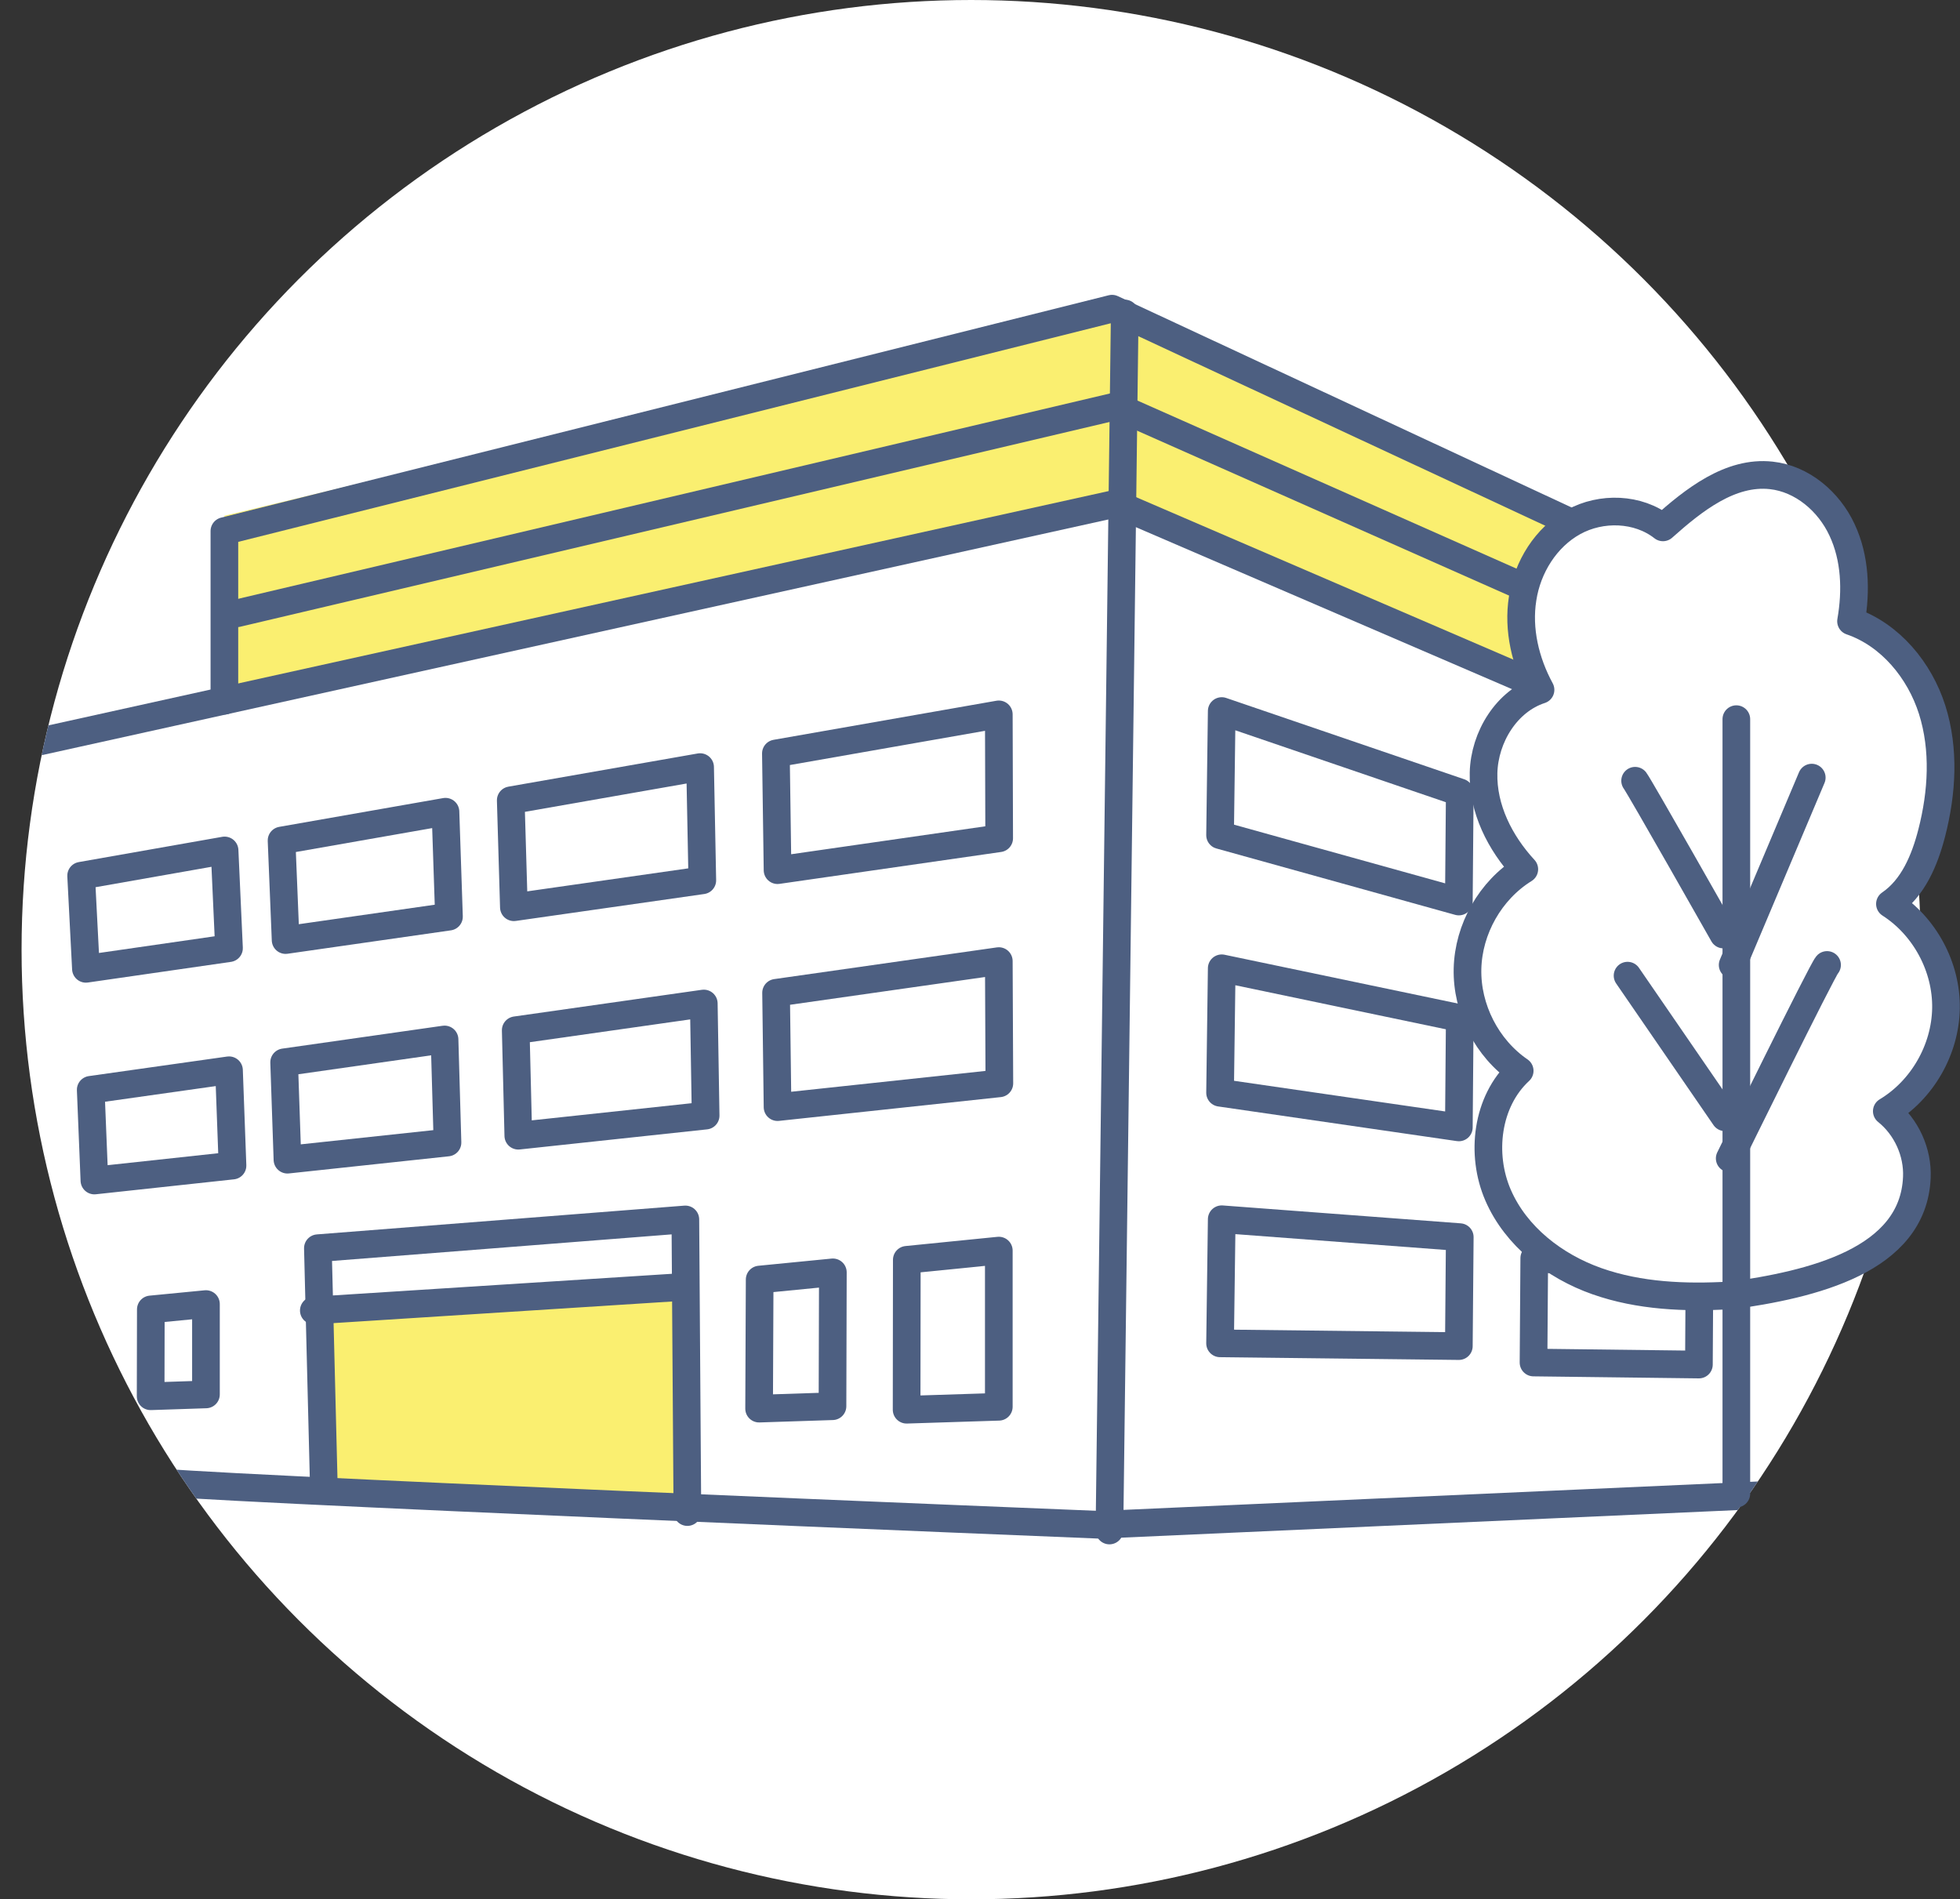
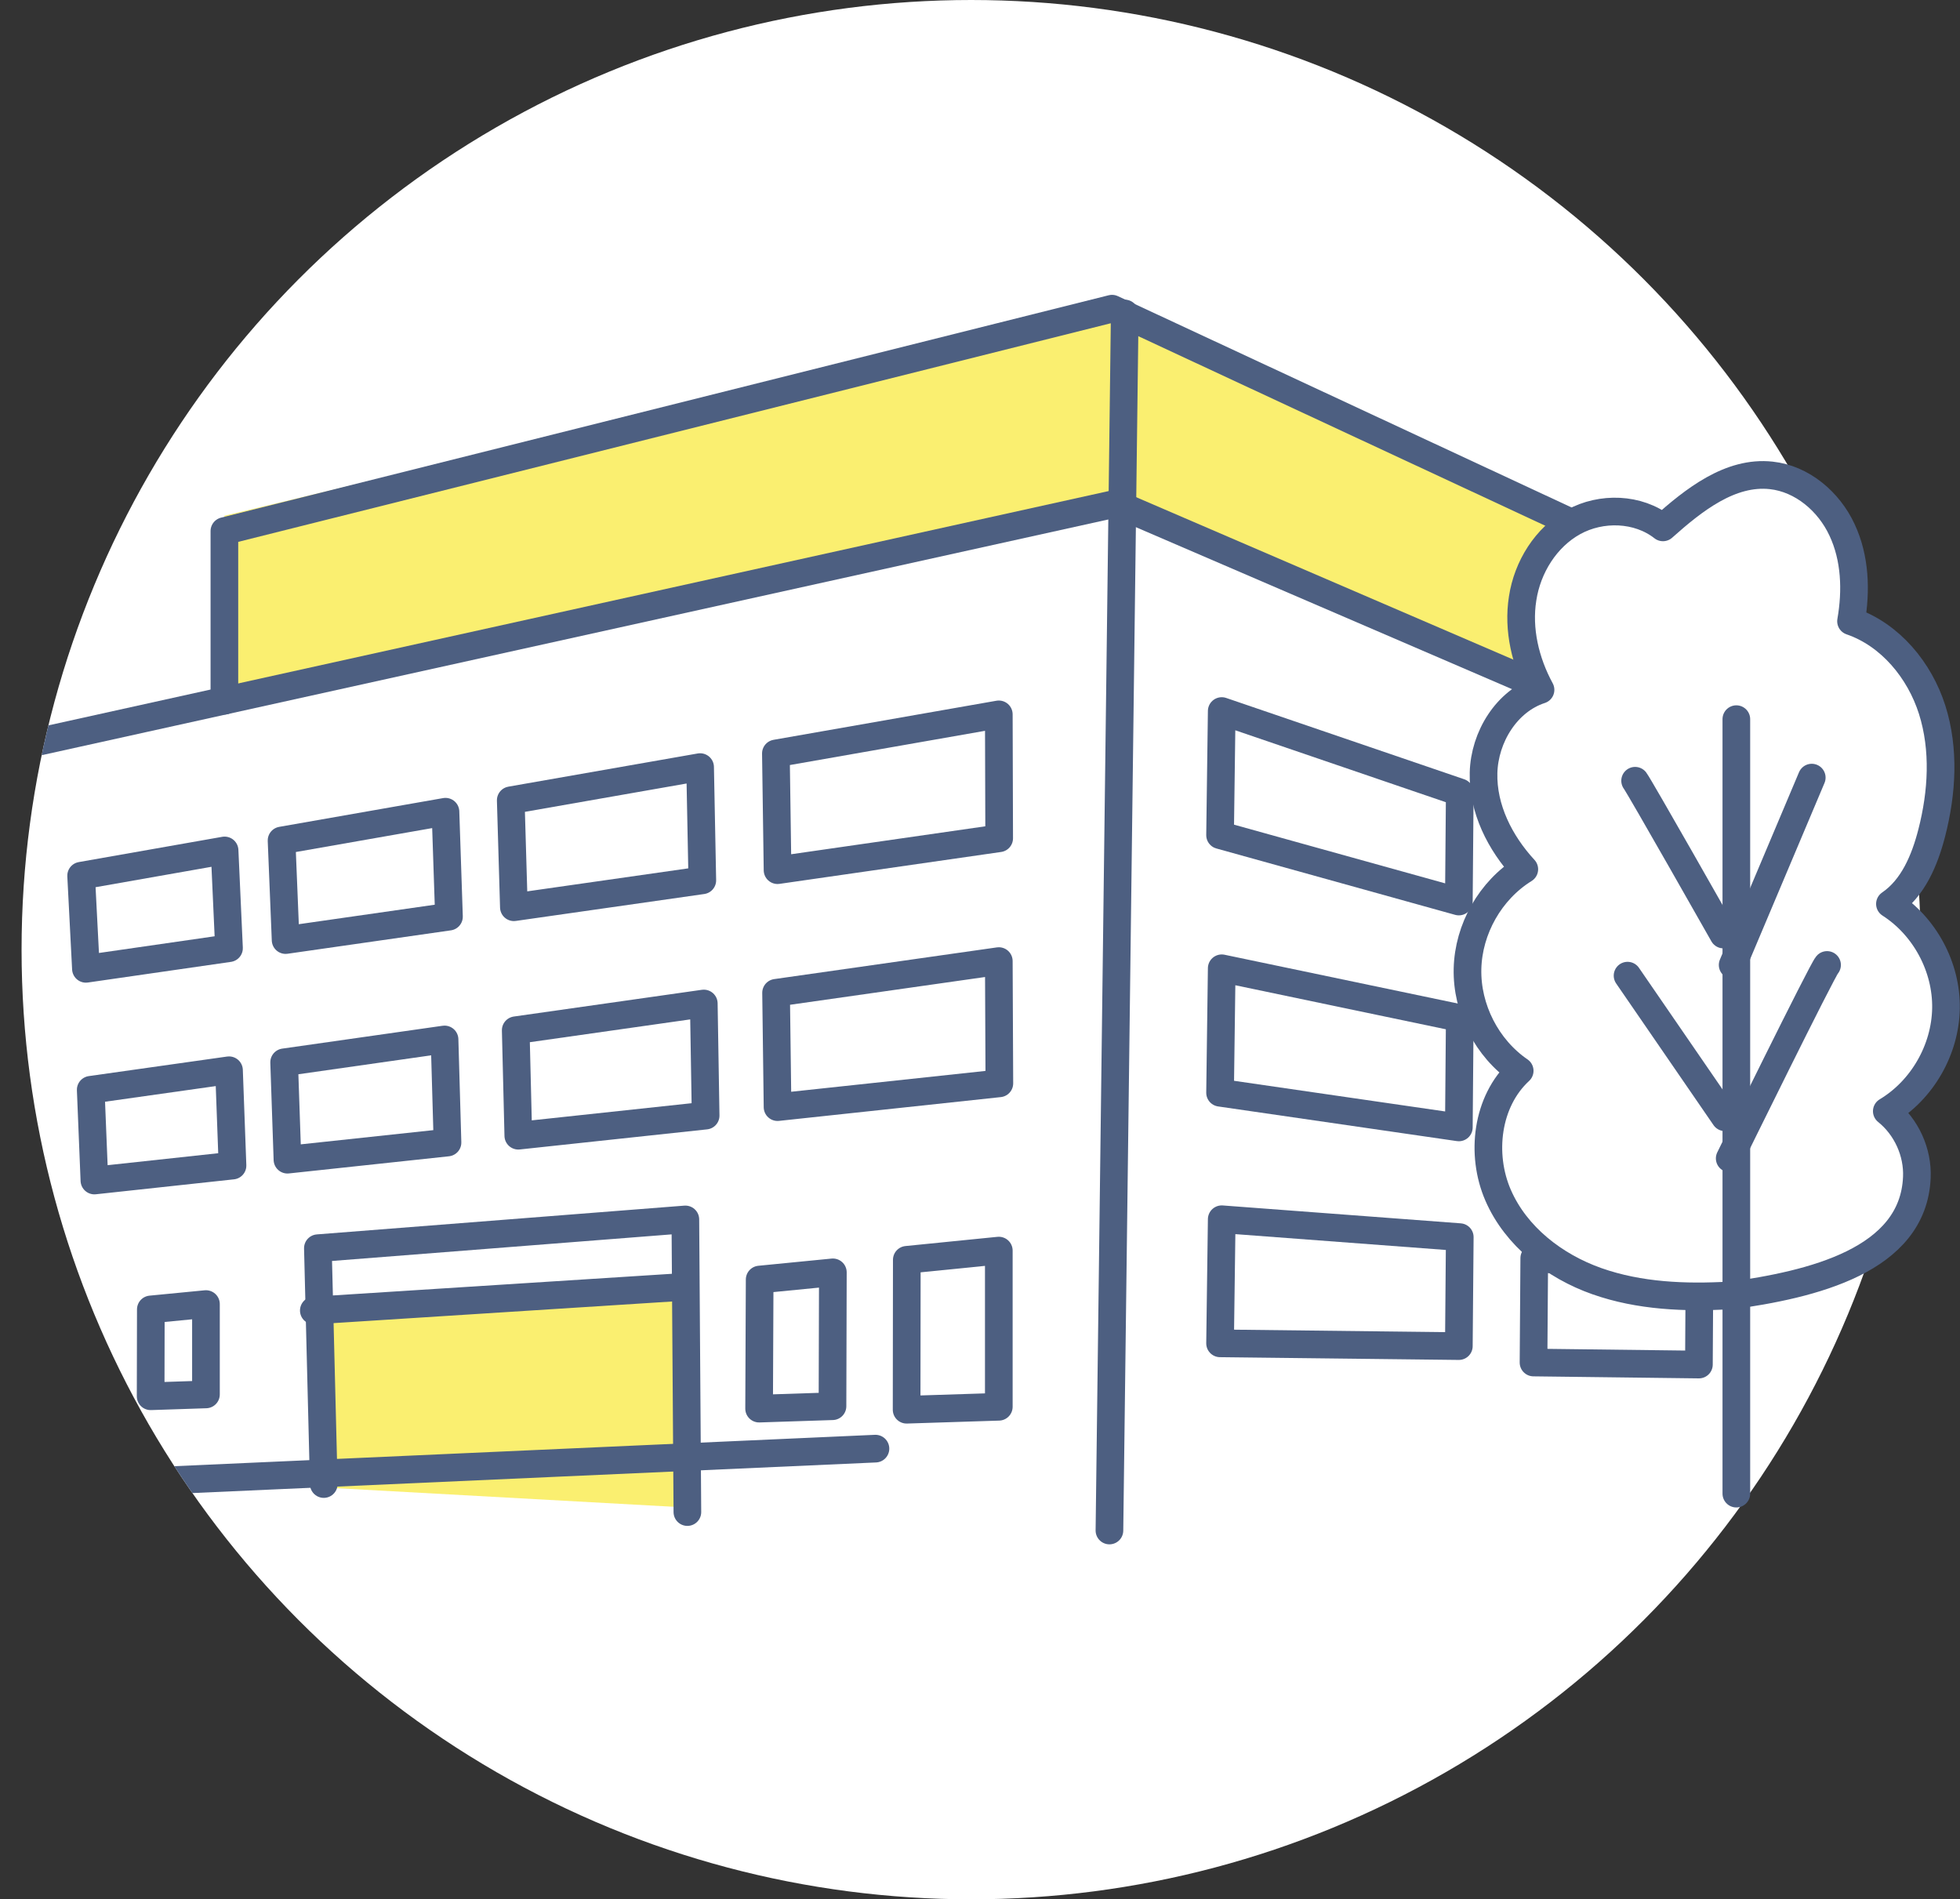
<svg xmlns="http://www.w3.org/2000/svg" viewBox="0 0 106.3 103">
  <rect x="0" y="0" width="106.3" height="103" fill="#333333" stroke="none" />
  <defs>
    <style>.cls-1,.cls-2{fill:none;}.cls-2,.cls-3{stroke:#4d5f81;stroke-linecap:round;stroke-linejoin:round;stroke-width:1.5px;}.cls-4{clip-path:url(#clippath);}.cls-5,.cls-3{fill:#fff;}.cls-6{fill:#faef70;}</style>
    <clipPath id="clippath">
      <circle class="cls-1" cx="52.67" cy="51.5" r="51.5" />
    </clipPath>
  </defs>
  <g id="_文字">
    <circle class="cls-5" cx="52.67" cy="51.5" r="51.5" />
    <g class="cls-4">
      <polygon class="cls-6" points="16.99 71.18 17.26 80.65 37.19 81.75 36.8 69.81 16.99 71.18" />
      <path class="cls-6" d="m12.17,27.97v9.91l48.22-10.35,23.56,10.13.66-1.54s-2.64-3.3-1.1-5.28c1.54-1.98,3.52-2.42,3.52-2.42l-27.08-11.89L12.17,27.97Z" />
      <polygon class="cls-2" points="11.17 75.62 8.17 75.72 8.18 71.01 11.17 70.72 11.17 75.62" />
      <line class="cls-2" x1="60.17" y1="83" x2="61" y2="17" />
      <polyline class="cls-2" points=".75 40.52 60.53 27.31 95.04 42.17" />
-       <polyline class="cls-2" points="12.85 33.26 60.53 22.03 94.05 36.89" />
      <polyline class="cls-2" points="12.17 38 12.17 28.8 60.31 16.74 94 32.43" />
-       <path class="cls-2" d="m8.18,80.32c-.17.28,51.47,2.37,51.47,2.37l39.3-1.76" />
+       <path class="cls-2" d="m8.18,80.32l39.3-1.76" />
      <polygon class="cls-2" points="54.19 45.46 42.17 47.19 42.08 40.86 54.17 38.74 54.19 45.46" />
      <polygon class="cls-2" points="38.09 47.74 27.87 49.2 27.7 43.4 37.97 41.6 38.09 47.74" />
      <polygon class="cls-2" points="24.35 49.71 15.49 50.98 15.27 45.58 24.16 44.02 24.35 49.71" />
      <polygon class="cls-2" points="12.42 51.42 4.66 52.54 4.4 47.49 12.18 46.12 12.42 51.42" />
      <polygon class="cls-2" points="54.2 58.75 42.17 60.04 42.09 53.84 54.17 52.12 54.2 58.75" />
      <polygon class="cls-2" points="38.27 60.5 28.11 61.59 27.97 55.87 38.17 54.42 38.27 60.5" />
      <polygon class="cls-2" points="24.27 61.96 15.59 62.89 15.41 57.61 24.11 56.37 24.27 61.96" />
      <polygon class="cls-2" points="12.61 63.21 5.12 64.02 4.92 59.1 12.42 58.04 12.61 63.21" />
      <polyline class="cls-2" points="17.56 80.48 17.24 67.69 37.17 66.13 37.28 82" />
      <line class="cls-2" x1="17.02" y1="71.07" x2="36.75" y2="69.81" />
      <polygon class="cls-2" points="79.12 48.89 66.17 45.29 66.26 38.56 79.17 42.97 79.12 48.89" />
      <polygon class="cls-2" points="92.14 52.37 83.17 49.87 83.21 44.43 92.17 47.49 92.14 52.37" />
      <polygon class="cls-2" points="79.12 61.14 66.17 59.26 66.26 52.51 79.17 55.21 79.12 61.14" />
      <polygon class="cls-2" points="92.14 62.91 83.17 61.61 83.21 56.15 92.17 58.02 92.14 62.91" />
      <polygon class="cls-2" points="79.12 73 66.17 72.85 66.26 66.12 79.17 67.09 79.12 73" />
      <polygon class="cls-2" points="92.14 74 83.17 73.89 83.21 68.23 92.17 68.93 92.14 74" />
      <polygon class="cls-2" points="45.15 76.26 41.17 76.39 41.2 69.39 45.17 69 45.15 76.26" />
      <polygon class="cls-2" points="54.17 76.29 49.17 76.45 49.18 68.32 54.17 67.82 54.17 76.29" />
    </g>
    <path class="cls-3" d="m93.83,70.25c-2.43.14-4.92.04-7.22-.77s-4.39-2.43-5.36-4.66-.62-5.1,1.17-6.75c-1.78-1.22-2.88-3.37-2.83-5.53s1.24-4.26,3.08-5.4c-1.32-1.43-2.26-3.29-2.21-5.23.05-1.94,1.25-3.9,3.09-4.5-.82-1.51-1.24-3.27-.97-4.96.26-1.7,1.26-3.31,2.76-4.14s3.5-.77,4.85.29c1.67-1.49,3.65-3.06,5.87-2.82,1.68.18,3.13,1.42,3.84,2.95.72,1.53.78,3.3.49,4.96,2.13.73,3.72,2.66,4.4,4.8.68,2.15.54,4.49-.02,6.67-.38,1.48-1.01,3-2.27,3.86,1.89,1.21,3.08,3.43,3.04,5.67s-1.29,4.42-3.21,5.57c1.06.85,1.69,2.22,1.63,3.59-.19,4.52-5.69,5.81-10.15,6.42" />
    <line class="cls-2" x1="94.17" y1="39" x2="94.17" y2="81" />
    <path class="cls-2" d="m88.68,42.34c.25.33,4.79,8.34,4.79,8.34" />
    <line class="cls-2" x1="98.26" y1="42.17" x2="93.97" y2="52.33" />
    <line class="cls-2" x1="88.27" y1="52.91" x2="93.55" y2="60.59" />
    <path class="cls-2" d="m99.09,52.33c-.25.25-5.28,10.49-5.28,10.49" />
  </g>
</svg>